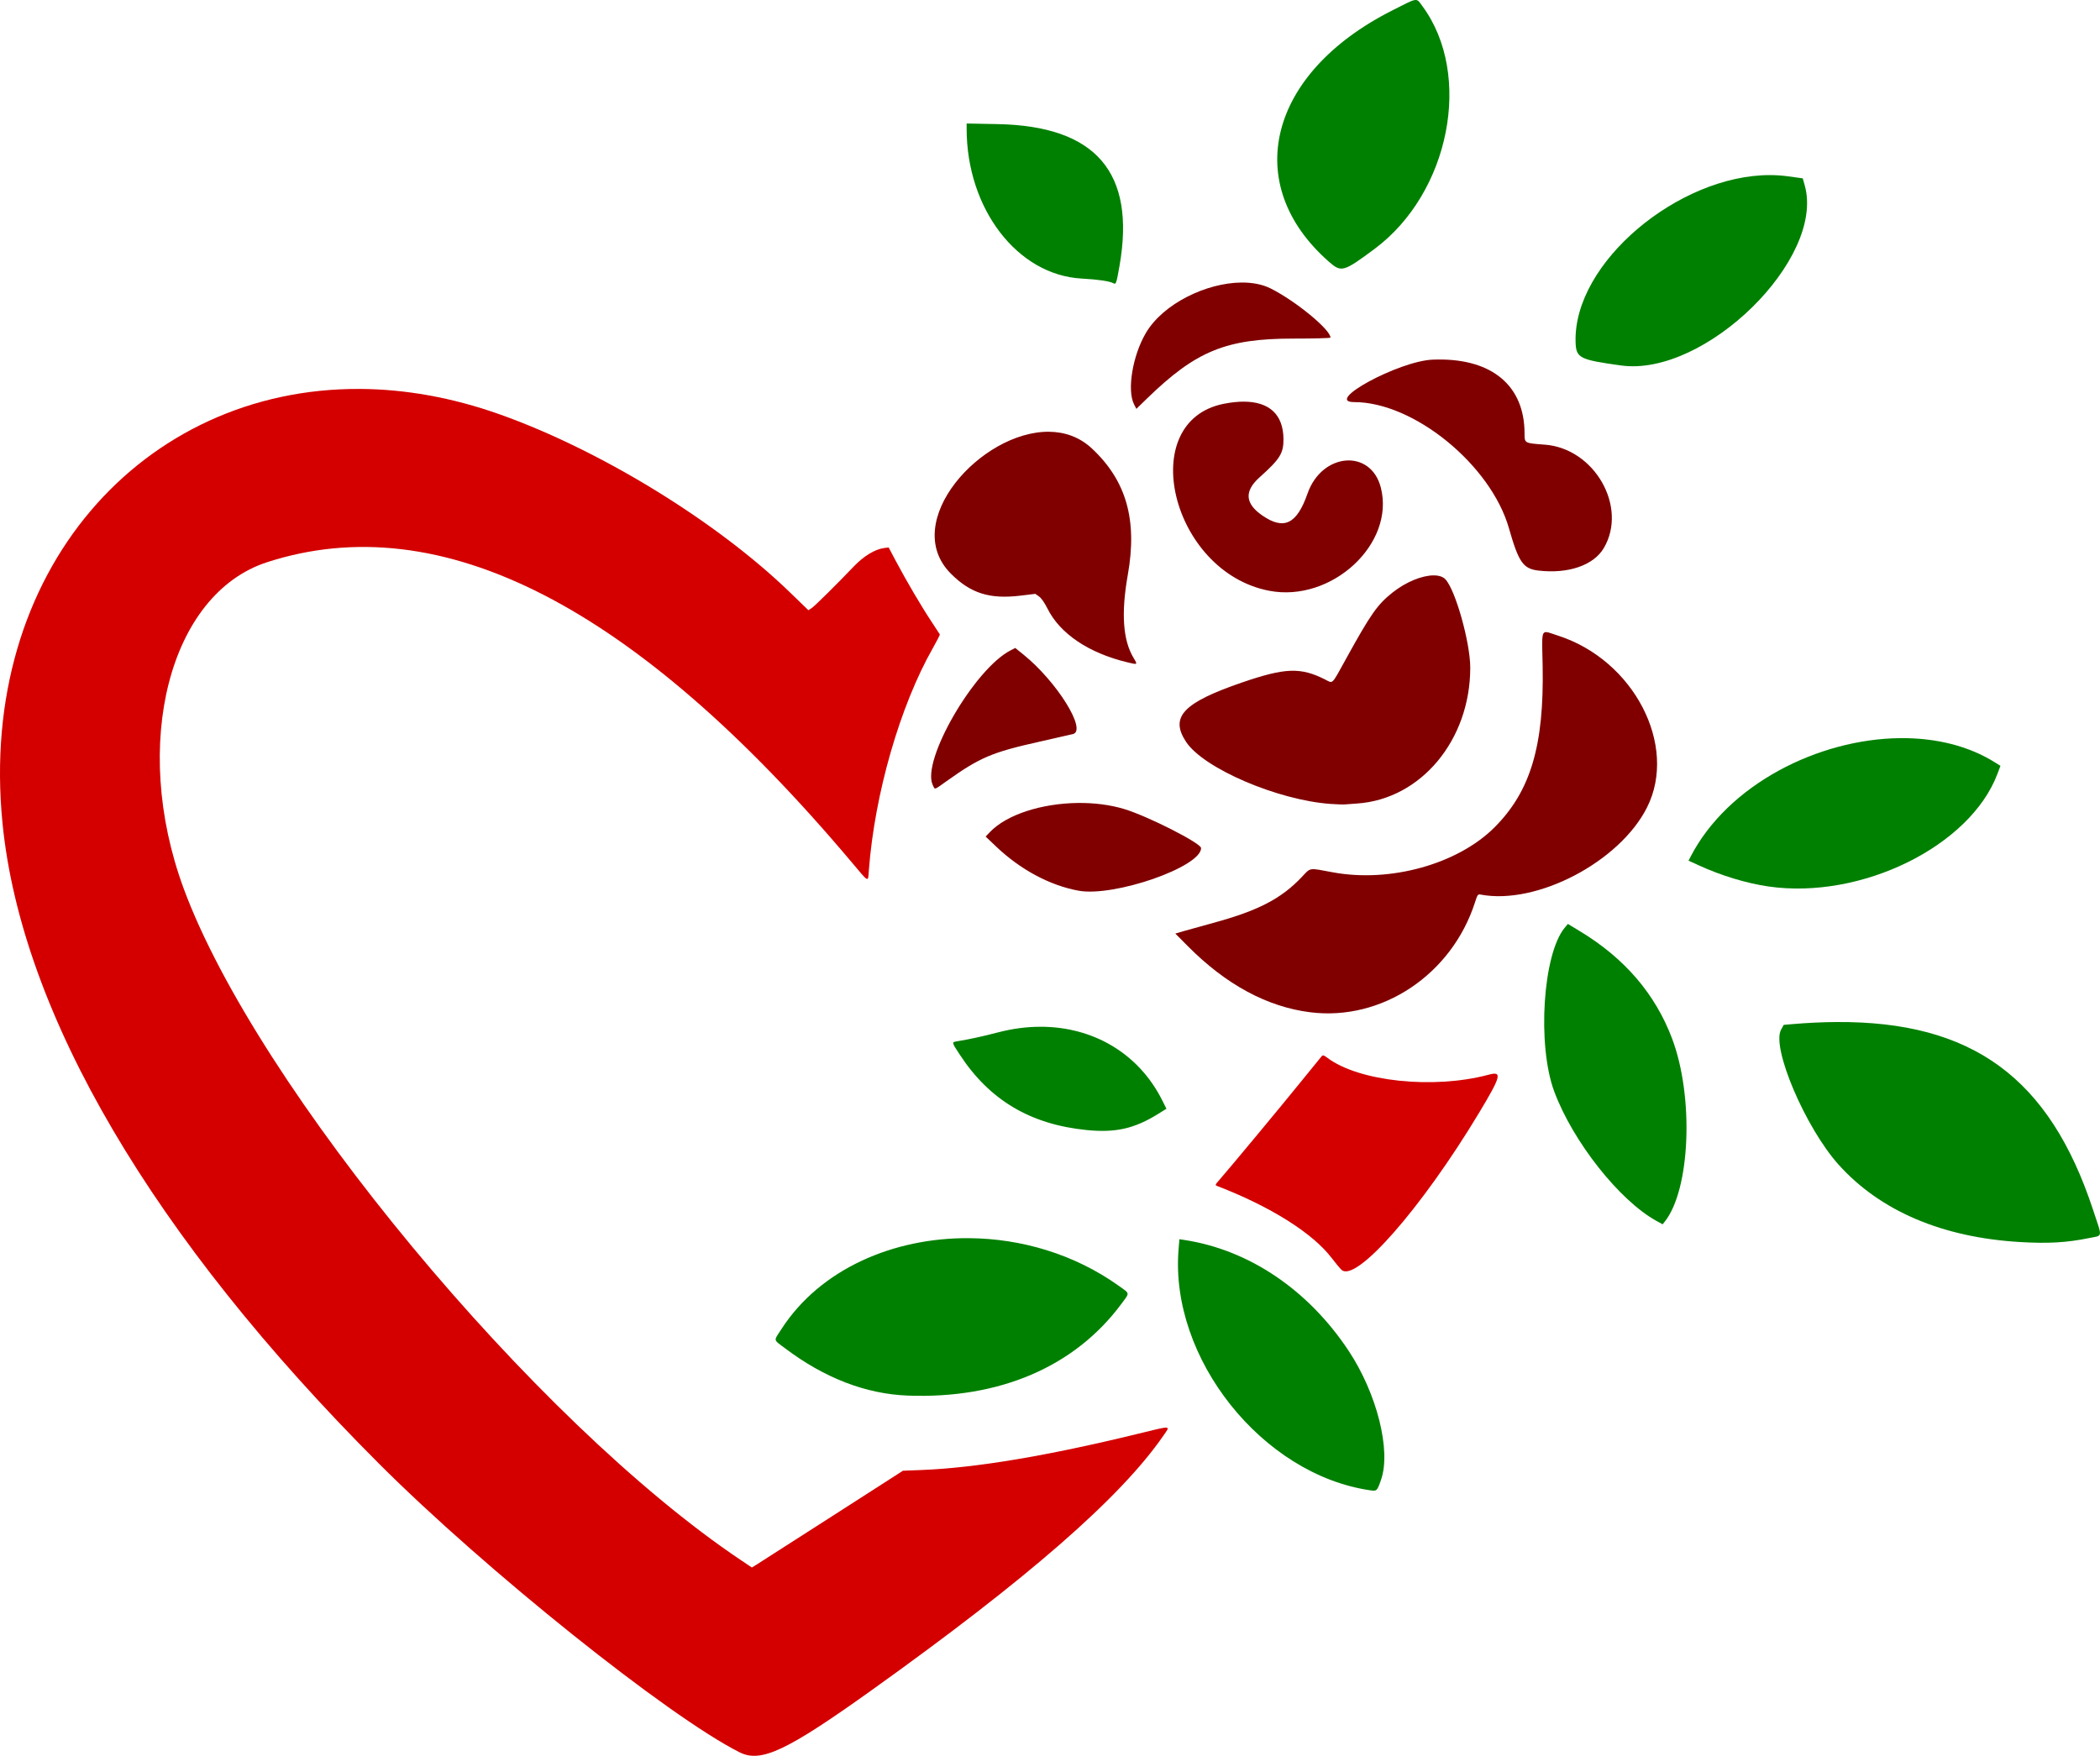
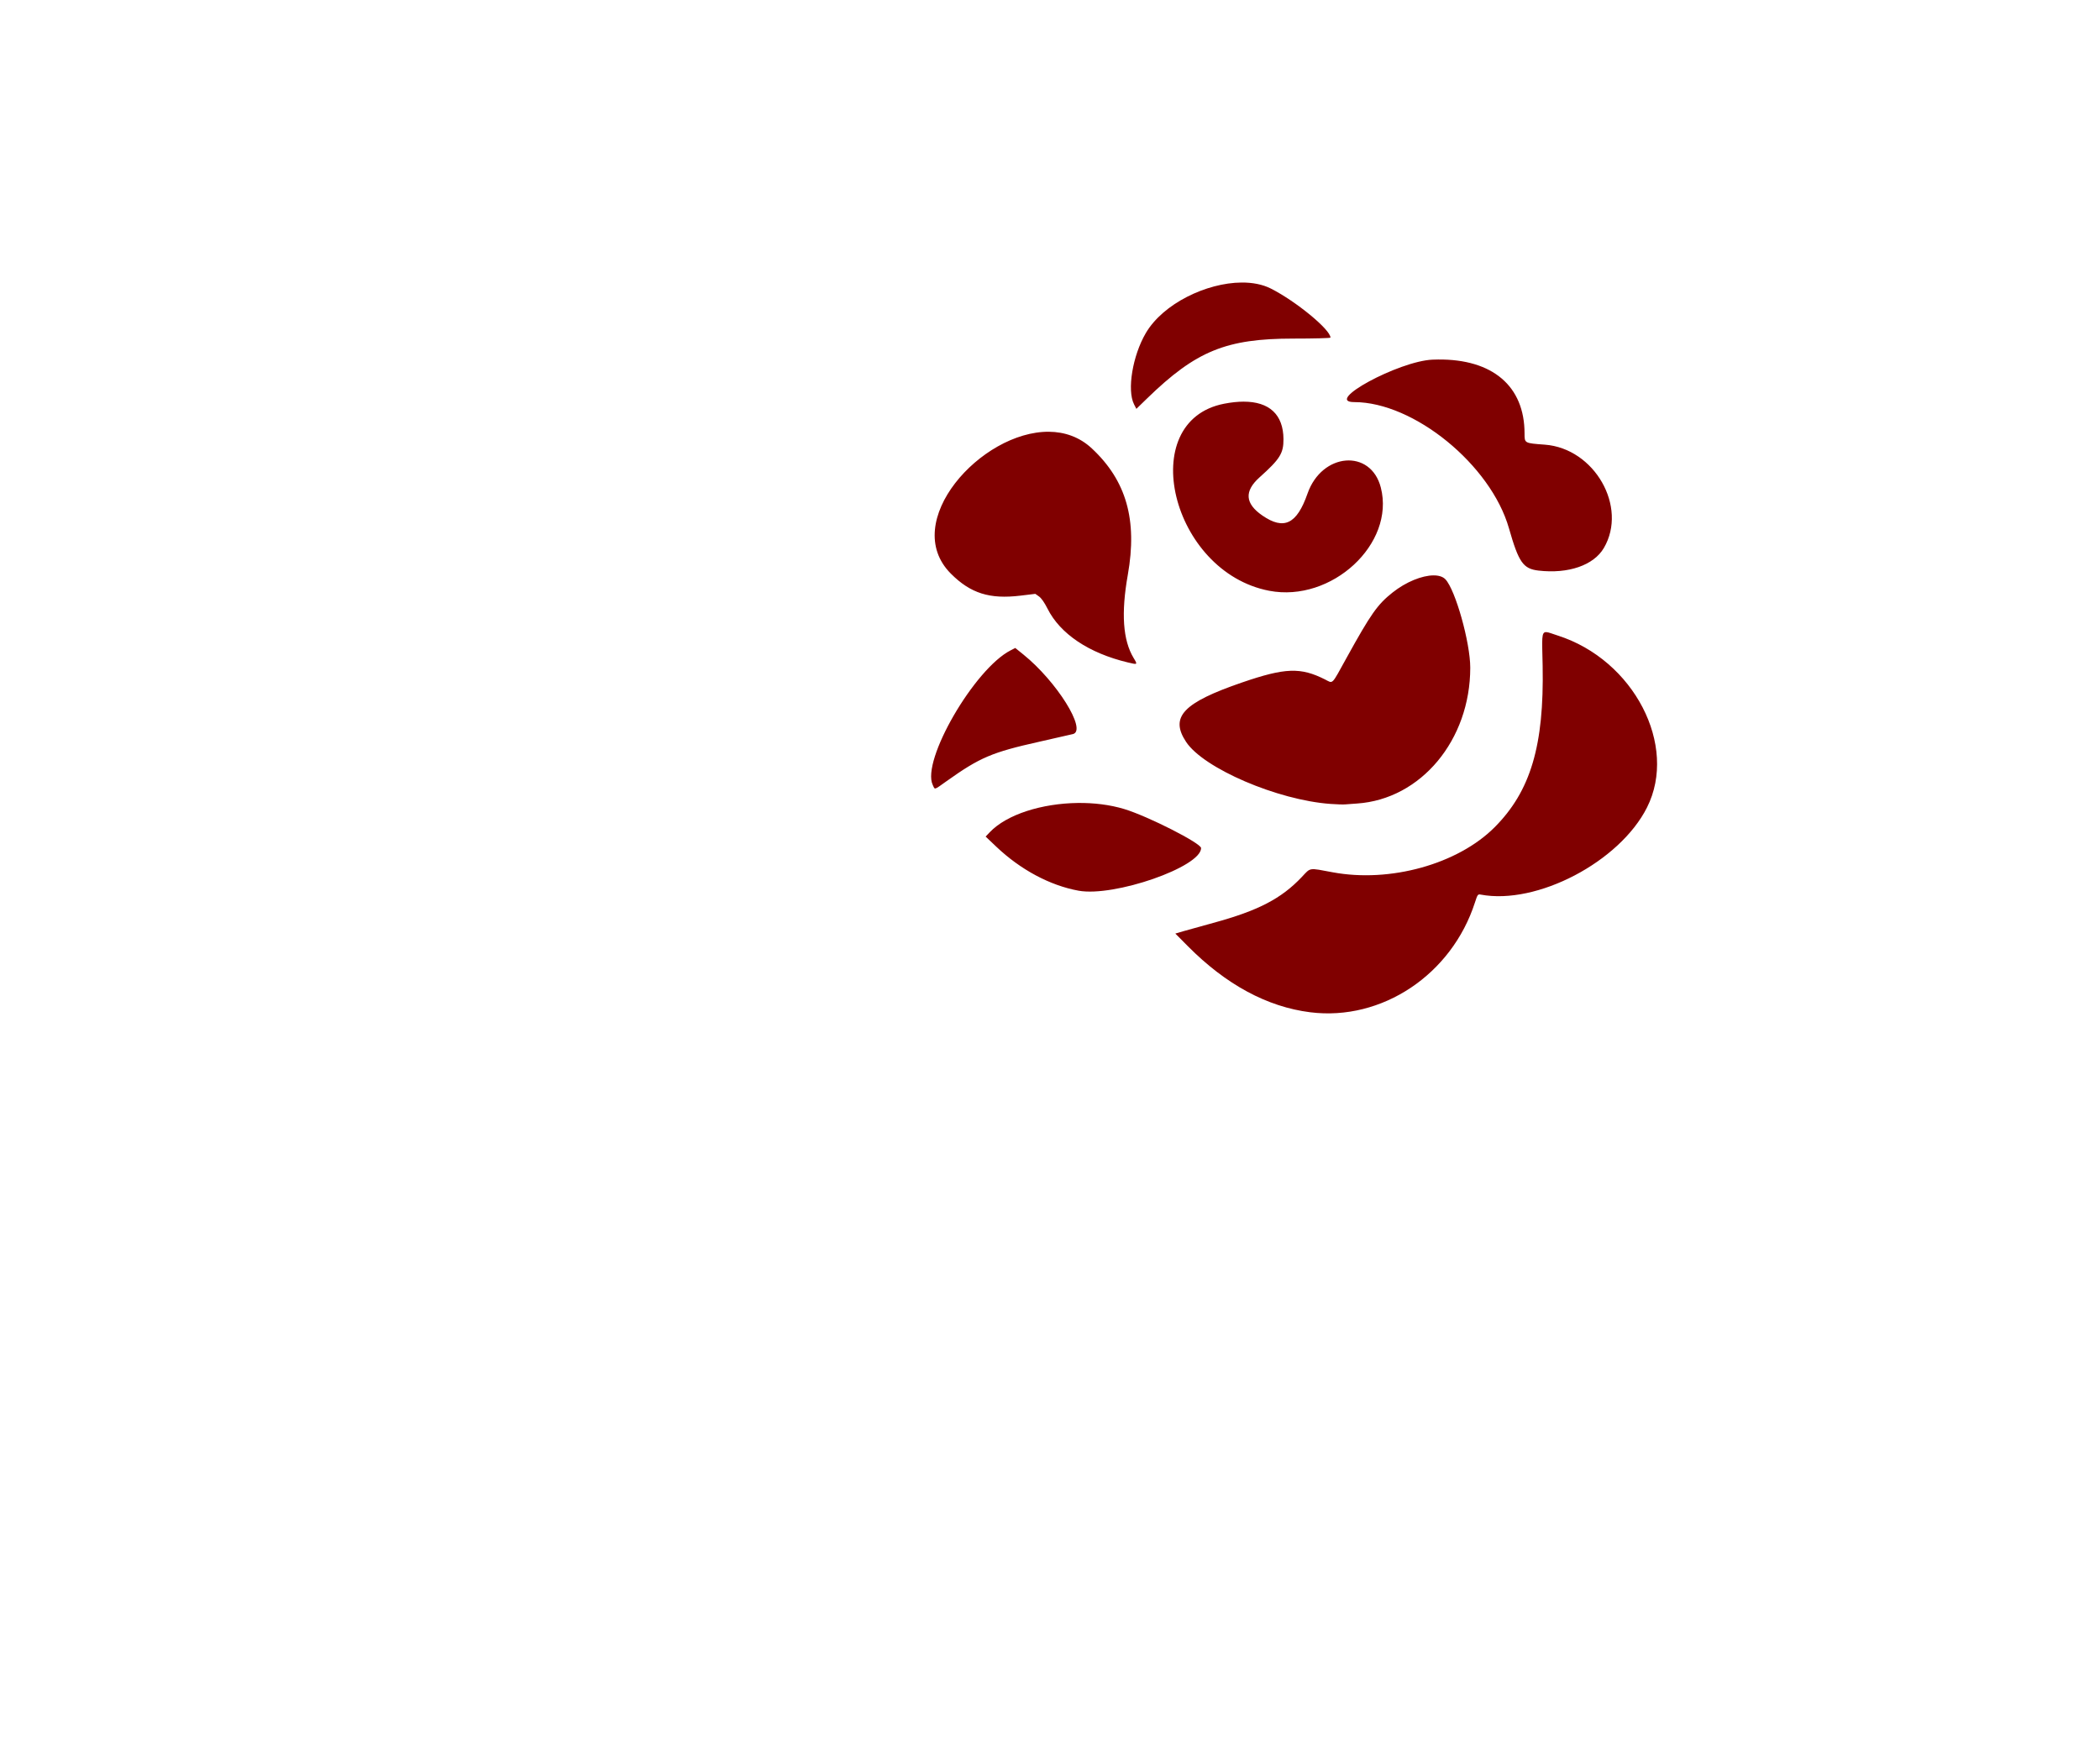
<svg xmlns="http://www.w3.org/2000/svg" height="377.65mm" width="451.56mm" version="1.1" viewBox="0 0 1600 1338.129">
  <g transform="translate(2160.4 486)">
-     <path fill="#d40000" d="m-1886.4-189.59c-165-0.809-291.14 138.63-272.11 330.91 14.392 145.43 114.64 315.96 287.09 488.37 81.158 81.14 220.12 192.37 274.56 219.77 16.217 8.162 35.876-1.09 100.48-47.29 119.01-85.107 189.61-146.69 222.22-193.84 5.694-8.232 7.315-8.103-19.574-1.55-69.018 16.82-123.12 25.873-164.35 27.503l-14.363 0.568-54.289 34.865c-29.858 19.176-55.755 35.769-57.549 36.874l-3.262 2.009-8.18-5.482c-157.33-105.45-369.1-360.77-424.82-512.2-40.329-109.6-10.912-224.34 63.702-248.48 132.53-42.877 280.58 33.105 445.16 228.47 13.757 16.329 12.555 15.767 13.281 6.212 4.412-58.086 23.691-125.06 48.661-169.05 3.122-5.5 5.556-10.262 5.409-10.582-0.147-0.32-3.009-4.699-6.359-9.732-7.432-11.165-19.217-31.187-26.913-45.722l-5.721-10.804-3.439 0.428c-6.856 0.853-15.604 6.153-23.06 13.97-13.343 13.989-29.851 30.297-32.246 31.859l-2.416 1.575-13.82-13.396c-55.789-54.075-144.52-108.55-221.28-135.85-36.642-13.032-72.562-19.241-106.81-19.409zm734.08 507.92c-0.39-0.013-0.692 0.157-0.986 0.485-0.545 0.609-7.875 9.624-16.288 20.032-14.459 17.887-53.657 65.091-61.573 74.15-3.635 4.16-3.643 4.181-1.605 4.965 40.294 15.501 72.658 35.877 86.981 54.766 2.663 3.511 6 7.526 7.415 8.921 10.742 10.586 61.133-46.841 104.82-119.46 16.977-28.219 17.93-32.003 7.337-29.154-41.9 11.271-99.064 5.226-123.05-13.014-1.503-1.143-2.397-1.671-3.047-1.692z" />
-     <path fill="#008000" d="m-1082-486c-2.594 0.136-7.129 2.637-18.02 8.154-94.219 47.725-115.29 132.37-47.671 191.48 9.274 8.108 10.993 7.612 34.622-9.973 57.267-42.619 75-132.63 36.437-184.94-2.299-3.119-3.078-4.841-5.367-4.721zm-341.91 94.121v4.017c0 61.033 38.677 111.44 87.575 114.15 12.596 0.696 21.339 1.977 24.204 3.547 2.045 1.12 2.312 0.368 4.696-13.249 12.465-71.178-17.993-106.58-92.931-108.01l-23.544-0.45zm611.98 39.316c-69.356-0.039-149.82 66.677-148.02 127.22 0.364 12.195 2.858 13.482 34.637 17.873 63.908 8.829 155.69-81.17 139.96-137.24l-1.507-5.37-11.38-1.564c-4.497-0.618-9.071-0.916-13.695-0.919zm99.409 429.1c-62.678 0.557-131.55 35.522-159.88 90.482l-1.488 2.885 7.516 3.456c17.207 7.912 36.456 13.77 53.285 16.215 70.719 10.277 153.87-30.661 174.61-85.962l2.232-5.952-3.705-2.345c-20.739-13.118-46.1-19.015-72.564-18.78zm-253.28 141.59-2.39 2.859c-16.709 19.983-21.174 89.513-8.018 124.86 14.239 38.252 49.723 83.163 77.958 98.665l4.622 2.537 1.561-1.953c19.574-24.502 22.414-95.215 5.61-139.7-12.792-33.862-36.062-61.013-69.874-81.525l-9.469-5.744zm204.42 74.762c-10.757 0.074-22.001 0.621-33.752 1.628l-6.239 0.535-2.041 3.735c-7.436 13.613 18.652 74.752 43.874 102.82 31.741 35.324 79.026 55.482 138.31 58.964 21.446 1.26 35.55 0.443 52.578-3.047 10.633-2.179 10.274 0.556 2.861-21.866-33.06-99.988-91.607-143.49-195.59-142.77zm-606.7 3.609c-10.266 0.045-20.877 1.423-31.636 4.215-12.64 3.28-21.662 5.247-31.465 6.861-4.234 0.697-4.261 0.565 2.097 10.269 22.696 34.64 53.846 53.124 96.699 57.379 21.948 2.179 36.323-1.07 54.334-12.279l6.366-3.962-3.162-6.329c-17.972-35.985-52.959-56.329-93.234-56.153zm-53.919 161.11c-57.802-0.458-113.42 23.599-142.91 69.116-6.239 9.631-6.551 7.855 2.585 14.759 30.03 22.691 61.618 34.885 93.516 36.098 69.712 2.652 126.95-21.819 162.47-69.457 6.908-9.266 7.057-7.965-1.623-14.169-33.92-24.245-74.489-36.034-114.04-36.347zm160.2 0.805-0.633 7.593c-6.918 83.053 63.735 171.91 146.13 183.78 4.956 0.714 5.174 0.496 8.177-8.174 7.717-22.279-3.209-65.648-24.722-98.137-30.831-46.56-76.017-77.036-125.29-84.507l-3.655-0.554z" />
    <path fill="#800000" d="m-1214.4-270.68c-26.838 0.177-59.866 16.119-72.996 38.512-10.098 17.222-14.445 43.564-8.962 54.311l1.76 3.45 8.158-7.927c37.296-36.24 60.236-45.627 111.49-45.627 15.536 0 28.246-0.332 28.246-0.737 0-6.104-26.462-27.86-45.541-37.443-6.307-3.168-13.943-4.592-22.159-4.538zm149.55 58.666c-1.343 0.013-2.704 0.048-4.083 0.106-25.678 1.07-83.349 32.355-59.644 32.355 45.423 0 104.06 47.842 117.86 96.167 7.434 26.024 10.823 30.874 22.521 32.231 22.753 2.641 42.067-4.045 49.799-17.237 18.353-31.317-7.168-75.936-45.031-78.731-15.552-1.148-15.411-1.069-15.411-8.548 0-36.078-24.371-56.757-66.012-56.343zm-148.03 32.11c-4.516 0.004-9.506 0.534-14.949 1.601-68.042 13.338-40.246 128.25 34.48 142.54 47.536 9.091 96-35.749 85.011-78.655-7.618-29.745-44.921-26.688-55.85 4.577-8.136 23.275-17.946 28.055-34.371 16.749-13.286-9.146-13.97-18.577-2.114-29.184 15.482-13.851 18.232-18.256 18.163-29.086-0.12-18.713-10.8-28.556-30.371-28.537zm-148.3 22.948c-51.658-0.491-114.02 68.857-74.716 108.17 14.948 14.954 29.48 19.555 52.876 16.741l11.442-1.377 2.825 2.009c1.785 1.27 4.147 4.653 6.42 9.193 9.653 19.286 31.512 33.955 61.168 41.045 7.652 1.829 7.621 1.854 4.43-3.446-8.139-13.515-9.559-34.079-4.376-63.356 7.402-41.808-1.109-71.711-27.395-96.259-9.4-8.779-20.752-12.612-32.673-12.725zm292.97 109.46c-8.668 0.057-20.905 4.881-31.256 13.107-11.465 9.111-16.507 16.284-35.004 49.792-11.755 21.295-10.063 19.6-16.393 16.405-18.582-9.38-30.336-8.961-63.035 2.247-45.131 15.469-55.391 26.35-42.788 45.379 13.349 20.153 69.658 44.338 109.98 47.238 4.599 0.331 9.55 0.497 11.002 0.37 1.452-0.127 5.611-0.431 9.242-0.677 48.688-3.295 86.254-48.383 86.254-103.52 0-19.103-11.268-59.234-18.907-67.333-1.954-2.072-5.157-3.031-9.097-3.005zm85.929 43.235c-3.928-0.178-3.168 4.992-2.77 25.605 1.175 60.846-9.144 95.567-36.591 123.11-28.01 28.109-79.694 42.478-123.4 34.308-18.53-3.464-16.571-3.757-23.41 3.493-15.654 16.594-33.309 25.761-67.588 35.095-9.198 2.504-19.454 5.356-22.793 6.337l-6.07 1.782 9.591 9.669c29.01 29.247 60.426 46.206 93.205 50.314 54.534 6.835 107.76-28.673 125.49-83.717 1.931-5.996 2.203-6.375 4.299-5.978 42.832 8.111 105.9-24.912 126.78-66.382 23.783-47.238-10.091-112.51-68-131.03-4.197-1.342-6.951-2.528-8.737-2.609zm-404.58 12.084-3.5 1.786c-27.682 14.122-68.194 84.121-59.381 102.6 1.824 3.824 0.642 4.152 10.665-2.972 25.389-18.047 34.473-21.905 70.576-29.976 13.312-2.976 24.898-5.618 25.746-5.871 10.529-3.137-12.592-40.108-37.841-60.507l-6.264-5.062zm47.498 118.12c-27.003 0.354-53.954 8.605-66.985 22.357l-3.08 3.251 8.011 7.626c18.481 17.593 41.005 29.657 62.771 33.62 27.151 4.944 93.366-18.09 93.366-32.479 0-3.705-40.49-24.276-58.53-29.737-10.994-3.328-23.278-4.799-35.552-4.639z" />
  </g>
</svg>